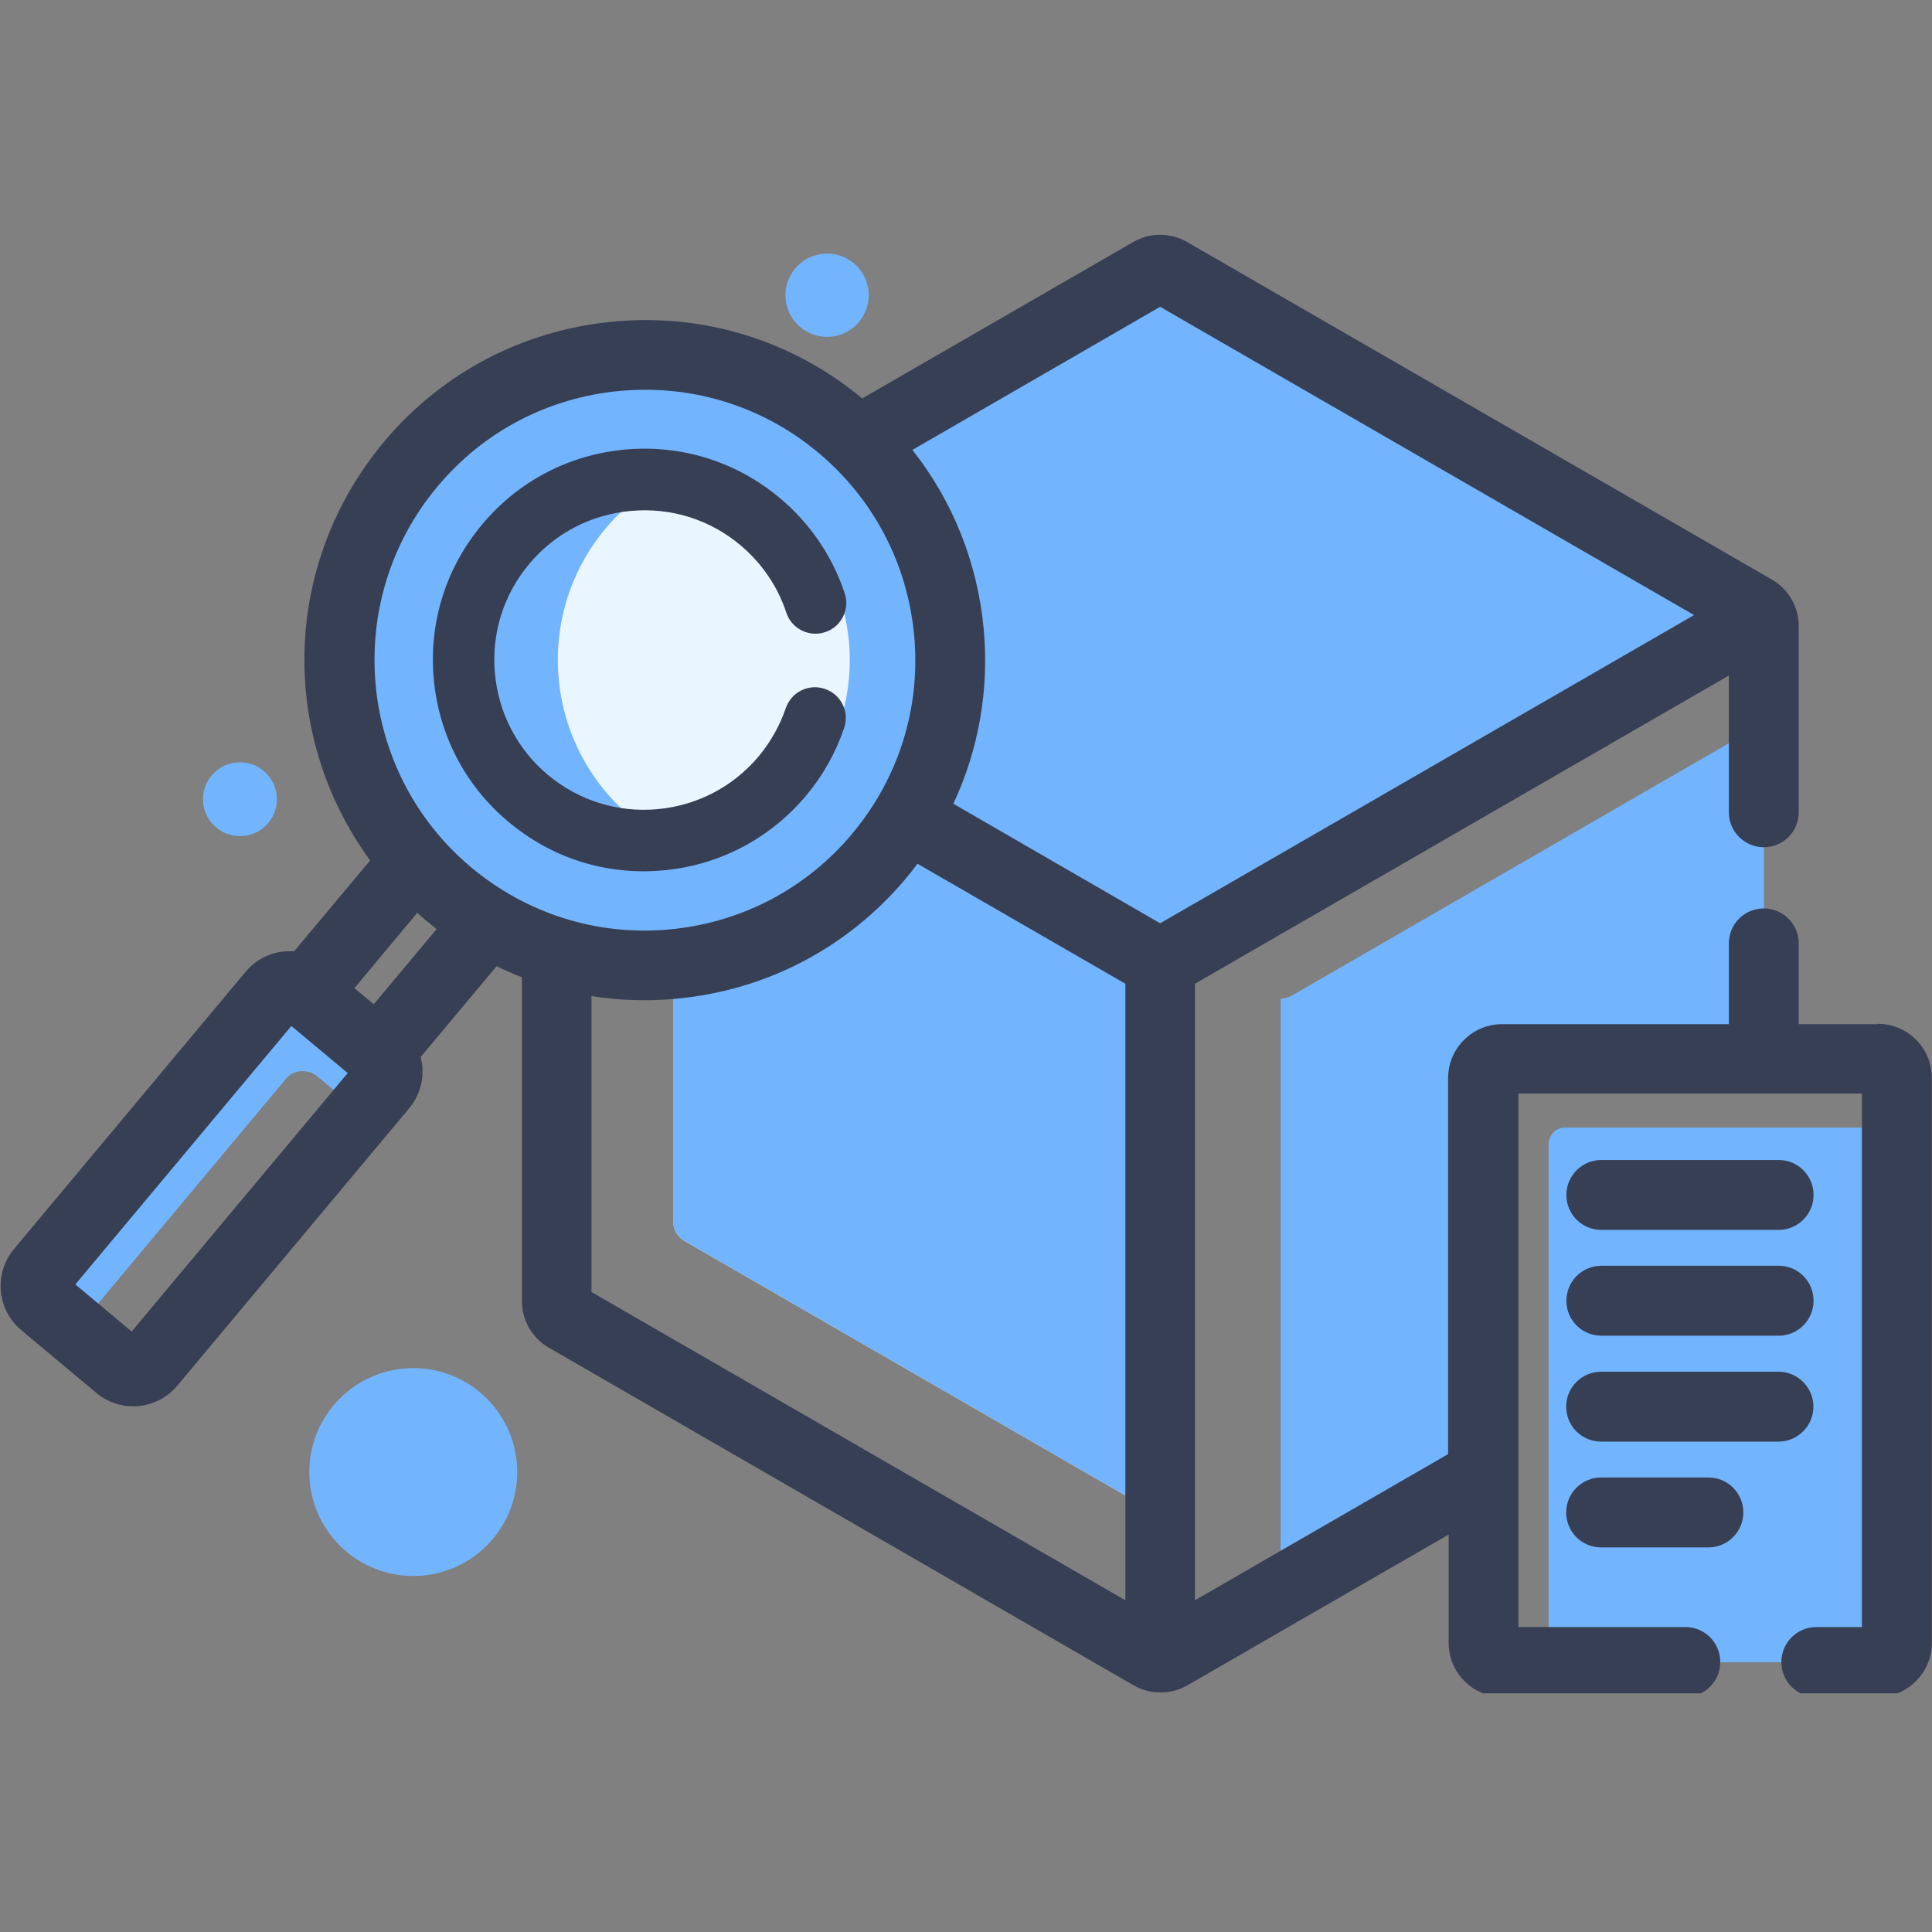
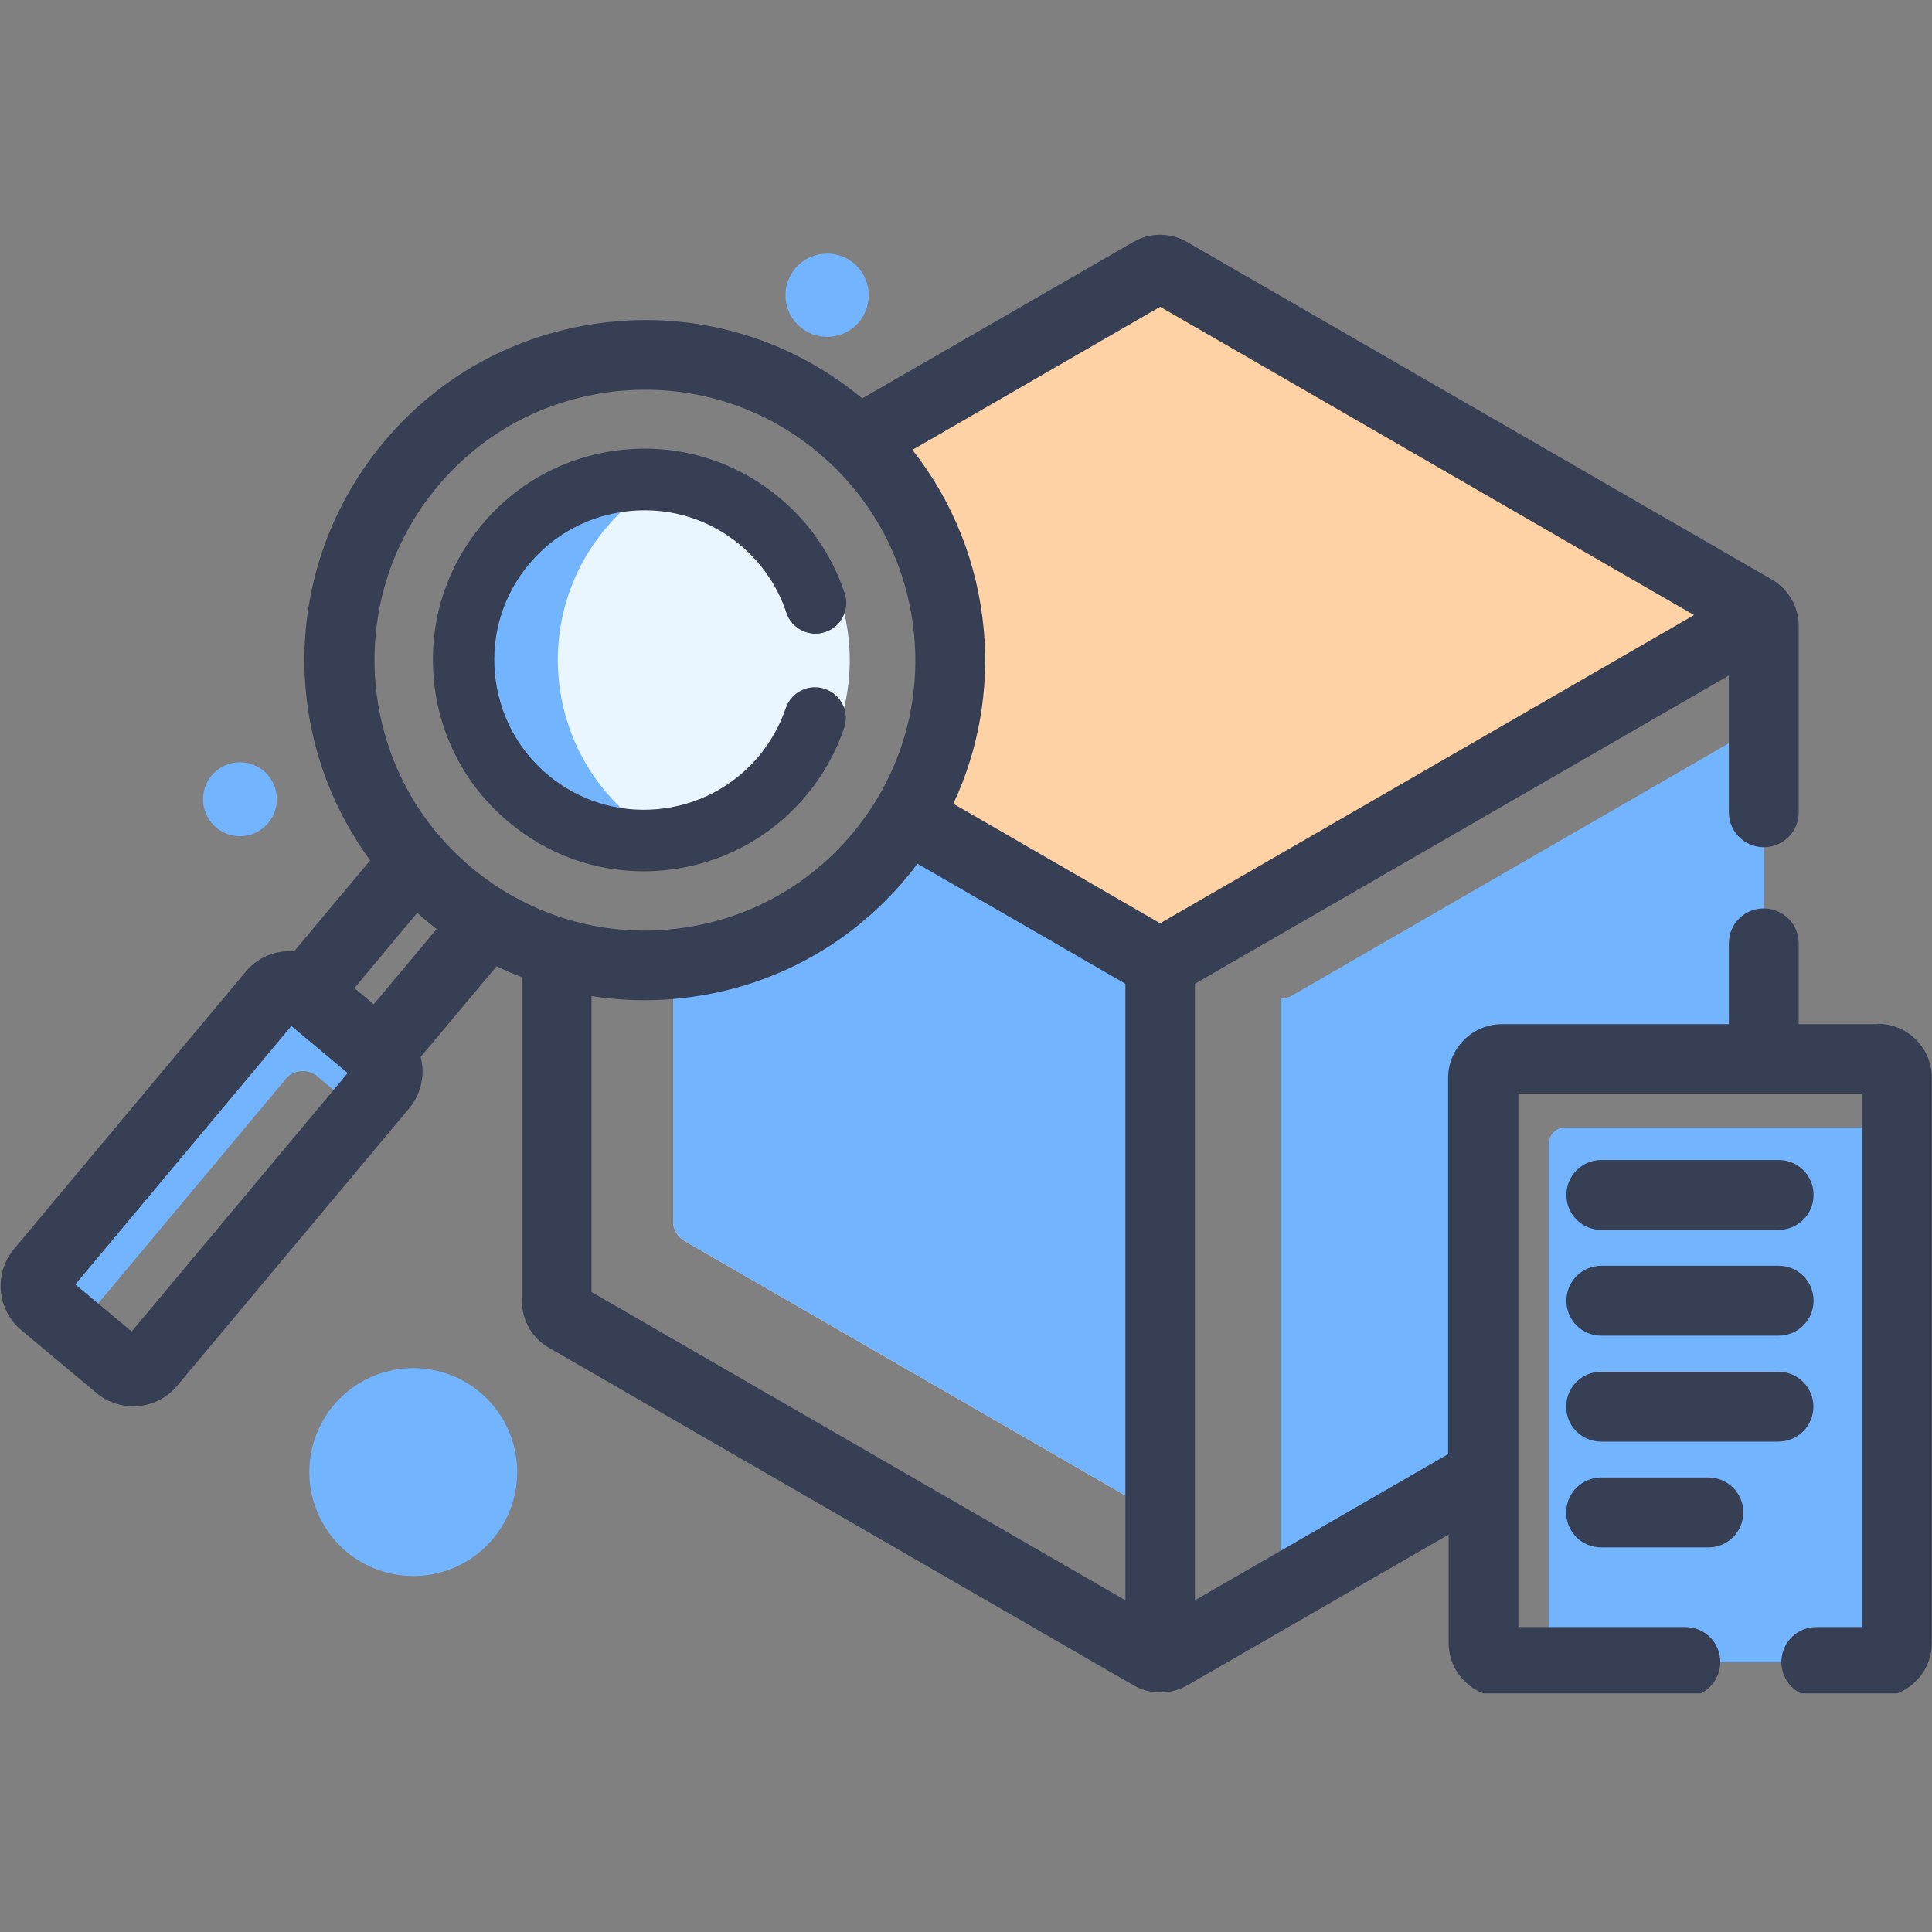
<svg xmlns="http://www.w3.org/2000/svg" width="200" zoomAndPan="magnify" viewBox="0 0 150 150" height="200" preserveAspectRatio="xMidYMid meet" version="1.0">
  <rect x="0" y="0" width="150" height="150" fill="#808080" stroke="none" />
  <defs>
    <clipPath id="79e899194f">
      <path d="M 0 18.223 L 150 18.223 L 150 131.473 L 0 131.473 Z M 0 18.223 " clip-rule="nonzero" />
    </clipPath>
  </defs>
  <path fill="#fed2a4" d="M 136.758 47.879 L 90.945 74.328 C 90.68 74.484 90.383 74.555 90.086 74.555 L 90.086 117.68 L 53.137 96.348 C 52.602 96.039 52.262 95.461 52.262 94.855 L 52.262 74.863 C 52.137 74.863 52.023 74.863 51.898 74.863 C 52.234 74.863 52.574 74.82 52.895 74.766 C 53.219 74.734 53.543 74.68 53.867 74.637 C 54.121 74.594 54.371 74.555 54.625 74.496 C 54.824 74.469 55.02 74.426 55.215 74.383 C 56.551 74.09 57.859 73.68 59.125 73.16 C 59.406 73.047 59.672 72.922 59.953 72.797 C 60.293 72.641 60.629 72.473 60.953 72.316 C 61.43 72.062 61.895 71.812 62.344 71.531 C 62.684 71.332 63.008 71.121 63.316 70.91 C 63.723 70.645 64.117 70.348 64.512 70.055 C 64.82 69.812 65.129 69.562 65.426 69.309 C 65.648 69.125 65.859 68.93 66.07 68.73 C 66.844 68.027 67.574 67.27 68.266 66.441 C 68.77 65.836 69.234 65.23 69.672 64.598 C 69.824 64.344 69.996 64.105 70.148 63.852 C 70.234 63.711 70.316 63.586 70.402 63.445 C 76.027 54.109 74.535 41.961 66.605 34.254 L 89.355 21.121 C 89.805 20.867 90.367 20.867 90.82 21.121 L 136.223 47.344 C 136.445 47.484 136.629 47.668 136.758 47.879 Z M 136.758 47.879 " fill-opacity="1" fill-rule="nonzero" />
  <path fill="#73b4ff" d="M 136.953 56.133 L 136.953 82.23 L 116.637 82.23 C 115.82 82.23 115.16 82.891 115.16 83.707 L 115.16 114.473 L 99.426 123.555 L 99.426 77.535 C 99.719 77.535 100.016 77.449 100.281 77.309 Z M 136.953 56.133 " fill-opacity="1" fill-rule="nonzero" />
  <path fill="#73b4ff" d="M 90.086 74.555 L 90.086 117.68 L 53.137 96.348 C 52.602 96.039 52.262 95.461 52.262 94.855 L 52.262 74.863 C 52.137 74.863 52.023 74.863 51.898 74.863 C 52.234 74.863 52.559 74.805 52.895 74.766 C 53.219 74.734 53.543 74.68 53.867 74.637 C 54.121 74.594 54.371 74.555 54.625 74.496 C 54.824 74.469 55.02 74.426 55.215 74.383 C 56.551 74.09 57.859 73.68 59.125 73.16 C 59.406 73.047 59.688 72.922 59.953 72.797 C 60.293 72.641 60.629 72.473 60.953 72.316 C 61.43 72.062 61.895 71.812 62.344 71.531 C 62.668 71.332 62.992 71.121 63.316 70.91 C 63.723 70.645 64.117 70.348 64.512 70.055 C 64.82 69.812 65.129 69.562 65.426 69.309 C 65.648 69.125 65.859 68.93 66.07 68.73 C 66.844 68.027 67.574 67.27 68.266 66.441 C 68.77 65.836 69.234 65.23 69.672 64.598 C 69.84 64.359 69.996 64.105 70.148 63.852 C 70.234 63.711 70.316 63.586 70.402 63.445 L 89.23 74.312 C 89.496 74.469 89.793 74.539 90.086 74.539 Z M 90.086 74.555 " fill-opacity="1" fill-rule="nonzero" />
-   <path fill="#73b4ff" d="M 136.223 47.344 L 90.805 21.121 C 90.355 20.867 89.805 20.867 89.355 21.121 L 66.59 34.254 C 74.535 41.961 76.012 54.109 70.387 63.445 L 89.215 74.312 C 89.75 74.625 90.41 74.625 90.945 74.312 L 136.758 47.863 C 136.629 47.652 136.445 47.457 136.223 47.332 Z M 136.223 47.344 " fill-opacity="1" fill-rule="nonzero" />
  <path fill="#73b4ff" d="M 22.16 83.789 C 22.777 83.047 23.887 82.949 24.633 83.566 L 27.965 86.352 L 29.668 84.312 C 30.285 83.566 30.188 82.457 29.441 81.836 L 23.605 76.957 C 22.863 76.34 21.75 76.438 21.133 77.184 L 3.148 98.723 C 2.531 99.469 2.629 100.578 3.371 101.199 L 5.875 103.293 L 22.16 83.805 Z M 22.16 83.789 " fill-opacity="1" fill-rule="nonzero" />
-   <path fill="#73b4ff" d="M 73.777 51.254 C 73.777 52.031 73.738 52.805 73.664 53.578 C 73.586 54.352 73.473 55.117 73.32 55.879 C 73.168 56.641 72.98 57.391 72.758 58.137 C 72.531 58.879 72.27 59.609 71.973 60.324 C 71.676 61.043 71.344 61.746 70.977 62.43 C 70.613 63.113 70.211 63.777 69.781 64.426 C 69.352 65.07 68.887 65.691 68.395 66.293 C 67.902 66.895 67.383 67.469 66.832 68.016 C 66.285 68.566 65.711 69.086 65.109 69.578 C 64.508 70.07 63.887 70.535 63.242 70.965 C 62.594 71.398 61.93 71.797 61.246 72.16 C 60.559 72.527 59.859 72.859 59.141 73.156 C 58.426 73.453 57.695 73.715 56.953 73.941 C 56.207 74.164 55.457 74.355 54.695 74.504 C 53.934 74.656 53.168 74.77 52.395 74.848 C 51.621 74.922 50.848 74.961 50.07 74.961 C 49.293 74.961 48.52 74.922 47.746 74.848 C 46.973 74.77 46.207 74.656 45.445 74.504 C 44.684 74.355 43.93 74.164 43.188 73.941 C 42.445 73.715 41.715 73.453 40.996 73.156 C 40.281 72.859 39.578 72.527 38.895 72.16 C 38.211 71.797 37.543 71.398 36.898 70.965 C 36.254 70.535 35.629 70.07 35.031 69.578 C 34.43 69.086 33.855 68.566 33.305 68.016 C 32.758 67.469 32.238 66.895 31.742 66.293 C 31.25 65.691 30.789 65.07 30.359 64.426 C 29.926 63.777 29.527 63.113 29.164 62.43 C 28.797 61.746 28.465 61.043 28.168 60.324 C 27.871 59.609 27.609 58.879 27.383 58.137 C 27.16 57.391 26.969 56.641 26.816 55.879 C 26.668 55.117 26.555 54.352 26.477 53.578 C 26.402 52.805 26.363 52.031 26.363 51.254 C 26.363 50.477 26.402 49.703 26.477 48.93 C 26.555 48.156 26.668 47.391 26.816 46.629 C 26.969 45.867 27.16 45.113 27.383 44.371 C 27.609 43.629 27.871 42.898 28.168 42.18 C 28.465 41.465 28.797 40.762 29.164 40.078 C 29.527 39.395 29.926 38.727 30.359 38.082 C 30.789 37.438 31.25 36.812 31.742 36.215 C 32.238 35.613 32.758 35.039 33.305 34.492 C 33.855 33.941 34.43 33.422 35.031 32.93 C 35.629 32.434 36.254 31.973 36.898 31.543 C 37.543 31.109 38.211 30.711 38.895 30.348 C 39.578 29.98 40.281 29.648 40.996 29.352 C 41.715 29.055 42.445 28.793 43.188 28.566 C 43.93 28.344 44.684 28.152 45.445 28.004 C 46.207 27.852 46.973 27.738 47.746 27.66 C 48.52 27.586 49.293 27.547 50.07 27.547 C 50.848 27.547 51.621 27.586 52.395 27.66 C 53.168 27.738 53.934 27.852 54.695 28.004 C 55.457 28.152 56.207 28.344 56.953 28.566 C 57.695 28.793 58.426 29.055 59.141 29.352 C 59.859 29.648 60.559 29.98 61.246 30.348 C 61.93 30.711 62.594 31.109 63.242 31.543 C 63.887 31.973 64.508 32.434 65.109 32.93 C 65.711 33.422 66.285 33.941 66.832 34.492 C 67.383 35.039 67.902 35.613 68.395 36.215 C 68.887 36.812 69.352 37.438 69.781 38.082 C 70.211 38.727 70.613 39.395 70.977 40.078 C 71.344 40.762 71.676 41.465 71.973 42.18 C 72.27 42.898 72.531 43.629 72.758 44.371 C 72.98 45.113 73.168 45.867 73.32 46.629 C 73.473 47.391 73.586 48.156 73.664 48.93 C 73.738 49.703 73.777 50.477 73.777 51.254 Z M 73.777 51.254 " fill-opacity="1" fill-rule="nonzero" />
  <path fill="#eaf6ff" d="M 65.973 51.254 C 65.973 51.773 65.949 52.293 65.895 52.812 C 65.844 53.332 65.77 53.844 65.668 54.355 C 65.566 54.867 65.438 55.371 65.289 55.871 C 65.137 56.367 64.961 56.859 64.762 57.34 C 64.562 57.82 64.34 58.289 64.094 58.75 C 63.848 59.211 63.582 59.656 63.293 60.09 C 63.004 60.523 62.695 60.941 62.363 61.344 C 62.031 61.746 61.684 62.129 61.316 62.5 C 60.945 62.867 60.562 63.215 60.16 63.547 C 59.758 63.879 59.34 64.188 58.906 64.477 C 58.473 64.766 58.027 65.035 57.566 65.277 C 57.105 65.523 56.637 65.746 56.156 65.945 C 55.676 66.145 55.184 66.32 54.688 66.473 C 54.188 66.625 53.684 66.75 53.172 66.852 C 52.66 66.953 52.148 67.027 51.629 67.082 C 51.109 67.133 50.59 67.156 50.07 67.156 C 49.551 67.156 49.031 67.133 48.512 67.082 C 47.992 67.027 47.477 66.953 46.969 66.852 C 46.457 66.75 45.953 66.625 45.453 66.473 C 44.953 66.32 44.465 66.145 43.984 65.945 C 43.504 65.746 43.031 65.523 42.574 65.277 C 42.113 65.035 41.668 64.766 41.234 64.477 C 40.801 64.188 40.383 63.879 39.98 63.547 C 39.578 63.215 39.191 62.867 38.824 62.5 C 38.457 62.129 38.105 61.746 37.777 61.344 C 37.445 60.941 37.137 60.523 36.848 60.09 C 36.559 59.656 36.289 59.211 36.043 58.75 C 35.801 58.289 35.578 57.82 35.379 57.34 C 35.18 56.859 35.004 56.367 34.852 55.871 C 34.699 55.371 34.574 54.867 34.473 54.355 C 34.371 53.844 34.293 53.332 34.242 52.812 C 34.191 52.293 34.168 51.773 34.168 51.254 C 34.168 50.734 34.191 50.215 34.242 49.695 C 34.293 49.176 34.371 48.66 34.473 48.152 C 34.574 47.641 34.699 47.137 34.852 46.637 C 35.004 46.141 35.18 45.648 35.379 45.168 C 35.578 44.688 35.801 44.215 36.043 43.758 C 36.289 43.297 36.559 42.852 36.848 42.418 C 37.137 41.984 37.445 41.566 37.777 41.164 C 38.105 40.762 38.457 40.375 38.824 40.008 C 39.191 39.641 39.578 39.289 39.98 38.961 C 40.383 38.629 40.801 38.32 41.234 38.031 C 41.668 37.742 42.113 37.473 42.574 37.227 C 43.031 36.984 43.504 36.762 43.984 36.562 C 44.465 36.363 44.953 36.188 45.453 36.035 C 45.953 35.883 46.457 35.758 46.969 35.656 C 47.477 35.555 47.992 35.477 48.512 35.426 C 49.031 35.375 49.551 35.352 50.07 35.352 C 50.59 35.352 51.109 35.375 51.629 35.426 C 52.148 35.477 52.66 35.555 53.172 35.656 C 53.684 35.758 54.188 35.883 54.688 36.035 C 55.184 36.188 55.676 36.363 56.156 36.562 C 56.637 36.762 57.105 36.984 57.566 37.227 C 58.027 37.473 58.473 37.742 58.906 38.031 C 59.34 38.32 59.758 38.629 60.16 38.961 C 60.562 39.289 60.945 39.641 61.316 40.008 C 61.684 40.375 62.031 40.762 62.363 41.164 C 62.695 41.566 63.004 41.984 63.293 42.418 C 63.582 42.852 63.848 43.297 64.094 43.758 C 64.34 44.215 64.562 44.688 64.762 45.168 C 64.961 45.648 65.137 46.141 65.289 46.637 C 65.438 47.137 65.566 47.641 65.668 48.152 C 65.77 48.66 65.844 49.176 65.895 49.695 C 65.949 50.215 65.973 50.734 65.973 51.254 Z M 65.973 51.254 " fill-opacity="1" fill-rule="nonzero" />
  <path fill="#73b4ff" d="M 49.016 63.457 C 42.281 57.82 41.379 47.793 47.004 41.047 C 49.086 38.555 51.758 36.871 54.652 36.012 C 48.746 34.238 42.082 36.012 37.863 41.047 C 32.227 47.781 33.125 57.82 39.875 63.457 C 44.137 67.016 49.703 67.973 54.641 66.496 C 52.645 65.891 50.715 64.895 49.016 63.457 Z M 49.016 63.457 " fill-opacity="1" fill-rule="nonzero" />
  <path fill="#73b4ff" d="M 121.473 129.055 L 146.008 129.055 C 146.699 129.055 147.246 128.465 147.246 127.746 L 147.246 88.852 C 147.246 88.137 146.684 87.547 146.008 87.547 L 121.473 87.547 C 120.781 87.547 120.234 88.137 120.234 88.852 L 120.234 127.746 C 120.234 128.465 120.797 129.055 121.473 129.055 Z M 121.473 129.055 " fill-opacity="1" fill-rule="nonzero" />
  <path fill="#373f54" d="M 48.988 39.668 C 52.082 39.387 55.105 40.328 57.48 42.324 C 59.141 43.719 60.375 45.516 61.051 47.57 C 61.25 48.176 61.684 48.668 62.246 48.949 C 62.809 49.23 63.469 49.285 64.074 49.074 C 64.68 48.879 65.172 48.441 65.453 47.879 C 65.734 47.301 65.789 46.656 65.578 46.051 C 64.621 43.168 62.879 40.609 60.531 38.656 C 57.172 35.844 52.91 34.508 48.551 34.902 C 44.191 35.293 40.227 37.363 37.43 40.723 C 34.617 44.082 33.281 48.344 33.676 52.703 C 34.066 57.062 36.137 61.027 39.496 63.824 C 42.492 66.328 46.117 67.648 49.984 67.648 C 50.477 67.648 50.969 67.621 51.477 67.578 C 55.836 67.184 59.785 65.117 62.598 61.758 C 63.891 60.211 64.891 58.438 65.535 56.527 C 65.746 55.922 65.707 55.273 65.426 54.699 C 65.145 54.121 64.652 53.699 64.047 53.488 C 63.441 53.277 62.797 53.32 62.219 53.602 C 61.641 53.883 61.219 54.375 61.008 54.98 C 60.547 56.328 59.844 57.582 58.93 58.691 C 56.93 61.082 54.133 62.543 51.039 62.824 C 47.945 63.105 44.922 62.152 42.547 60.168 C 40.172 58.188 38.707 55.375 38.426 52.281 C 38.145 49.188 39.09 46.164 41.086 43.789 C 43.066 41.41 45.879 39.949 48.973 39.668 Z M 48.988 39.668 " fill-opacity="1" fill-rule="nonzero" />
  <g clip-path="url(#79e899194f)">
    <path fill="#373f54" d="M 145.77 79.516 L 139.652 79.516 L 139.652 73.246 C 139.652 71.754 138.445 70.531 136.938 70.531 C 135.434 70.531 134.227 71.742 134.227 73.246 L 134.227 79.516 L 116.621 79.516 C 114.316 79.516 112.43 81.387 112.43 83.707 L 112.43 112.898 L 92.773 124.246 L 92.773 76.379 L 134.227 52.449 L 134.227 63.066 C 134.227 64.555 135.434 65.777 136.938 65.777 C 138.445 65.777 139.652 64.57 139.652 63.066 L 139.652 48.598 C 139.652 47.121 138.852 45.727 137.57 44.996 L 92.156 18.785 C 90.875 18.043 89.273 18.043 87.992 18.785 L 66.941 30.934 C 61.543 26.449 54.723 24.328 47.723 24.961 C 40.691 25.594 34.32 28.91 29.809 34.309 C 21.977 43.676 21.566 56.977 28.738 66.805 L 22.832 73.863 C 21.387 73.75 20.008 74.328 19.066 75.453 L 1.082 96.98 C -0.492 98.863 -0.242 101.691 1.645 103.266 L 7.48 108.145 C 8.379 108.902 9.547 109.27 10.742 109.172 C 11.922 109.059 13.004 108.496 13.766 107.582 L 31.762 86.055 C 32.523 85.141 32.887 83.988 32.789 82.793 C 32.762 82.555 32.719 82.316 32.664 82.062 L 38.555 75.016 C 39.199 75.328 39.848 75.621 40.523 75.875 L 40.523 101.031 C 40.523 102.508 41.324 103.898 42.602 104.629 L 88.02 130.852 C 89.285 131.586 90.918 131.586 92.184 130.852 L 112.473 119.141 L 112.473 127.562 C 112.473 129.867 114.355 131.754 116.664 131.754 L 130.852 131.754 C 132.34 131.754 133.562 130.543 133.562 129.039 C 133.562 127.535 132.355 126.324 130.852 126.324 L 117.887 126.324 L 117.887 84.902 L 144.559 84.902 L 144.559 126.324 L 141.016 126.324 C 139.527 126.324 138.305 127.535 138.305 129.039 C 138.305 130.543 139.512 131.754 141.016 131.754 L 145.797 131.754 C 148.102 131.754 149.988 129.867 149.988 127.562 L 149.988 83.68 C 149.988 81.371 148.102 79.488 145.797 79.488 Z M 26.996 83.312 L 10.223 103.379 L 5.848 99.723 L 22.621 79.656 Z M 66.184 64.711 C 62.586 69.012 57.535 71.656 51.941 72.164 C 46.359 72.668 40.914 70.953 36.598 67.355 C 27.711 59.93 26.531 46.656 33.957 37.785 C 37.543 33.48 42.602 30.852 48.199 30.344 C 48.848 30.289 49.48 30.262 50.113 30.262 C 55.02 30.262 59.73 31.961 63.527 35.141 C 67.828 38.738 70.473 43.789 70.98 49.383 C 71.484 54.965 69.77 60.422 66.168 64.723 Z M 45.922 77.336 C 48.074 77.676 50.266 77.746 52.434 77.547 C 59.461 76.914 65.816 73.598 70.348 68.184 C 70.656 67.816 70.949 67.438 71.23 67.059 L 87.375 76.379 L 87.375 124.246 L 45.922 100.312 Z M 32.395 70.867 C 32.633 71.094 32.887 71.305 33.141 71.516 C 33.395 71.727 33.645 71.922 33.898 72.133 L 29.02 77.969 L 27.516 76.719 L 32.383 70.883 Z M 76.379 48.891 C 75.914 43.758 74 38.938 70.84 34.93 L 90.074 23.82 L 131.527 47.754 L 90.074 71.684 L 74.016 62.402 C 75.984 58.215 76.801 53.547 76.379 48.879 Z M 76.379 48.891 " fill-opacity="1" fill-rule="nonzero" />
  </g>
  <path fill="#373f54" d="M 124.324 95.488 L 138.094 95.488 C 139.582 95.488 140.805 94.281 140.805 92.777 C 140.805 91.27 139.598 90.062 138.094 90.062 L 124.324 90.062 C 122.836 90.062 121.613 91.27 121.613 92.777 C 121.613 94.281 122.82 95.488 124.324 95.488 Z M 124.324 95.488 " fill-opacity="1" fill-rule="nonzero" />
  <path fill="#373f54" d="M 124.324 103.703 L 138.094 103.703 C 139.582 103.703 140.805 102.492 140.805 100.988 C 140.805 99.484 139.598 98.273 138.094 98.273 L 124.324 98.273 C 122.836 98.273 121.613 99.484 121.613 100.988 C 121.613 102.492 122.82 103.703 124.324 103.703 Z M 124.324 103.703 " fill-opacity="1" fill-rule="nonzero" />
  <path fill="#373f54" d="M 140.793 109.215 C 140.793 107.723 139.582 106.5 138.078 106.5 L 124.312 106.5 C 122.82 106.5 121.598 107.707 121.598 109.215 C 121.598 110.719 122.809 111.926 124.312 111.926 L 138.078 111.926 C 139.566 111.926 140.793 110.719 140.793 109.215 Z M 140.793 109.215 " fill-opacity="1" fill-rule="nonzero" />
  <path fill="#373f54" d="M 132.637 114.711 L 124.312 114.711 C 122.82 114.711 121.598 115.922 121.598 117.426 C 121.598 118.93 122.809 120.141 124.312 120.141 L 132.637 120.141 C 134.125 120.141 135.352 118.93 135.352 117.426 C 135.352 115.922 134.141 114.711 132.637 114.711 Z M 132.637 114.711 " fill-opacity="1" fill-rule="nonzero" />
  <path fill="#73b4ff" d="M 40.156 114.289 C 40.156 114.82 40.105 115.344 40 115.863 C 39.898 116.383 39.746 116.887 39.543 117.379 C 39.34 117.867 39.09 118.332 38.797 118.773 C 38.504 119.215 38.168 119.621 37.793 119.996 C 37.418 120.371 37.012 120.707 36.57 121 C 36.129 121.293 35.664 121.543 35.176 121.746 C 34.684 121.949 34.18 122.102 33.66 122.207 C 33.141 122.309 32.617 122.359 32.086 122.359 C 31.555 122.359 31.031 122.309 30.512 122.207 C 29.992 122.102 29.488 121.949 28.996 121.746 C 28.508 121.543 28.043 121.293 27.602 121 C 27.16 120.707 26.754 120.371 26.379 119.996 C 26.004 119.621 25.668 119.215 25.375 118.773 C 25.082 118.332 24.832 117.867 24.629 117.379 C 24.426 116.887 24.273 116.383 24.168 115.863 C 24.066 115.344 24.016 114.82 24.016 114.289 C 24.016 113.758 24.066 113.234 24.168 112.715 C 24.273 112.195 24.426 111.691 24.629 111.199 C 24.832 110.711 25.082 110.246 25.375 109.805 C 25.668 109.363 26.004 108.957 26.379 108.582 C 26.754 108.207 27.16 107.871 27.602 107.578 C 28.043 107.285 28.508 107.035 28.996 106.832 C 29.488 106.629 29.992 106.477 30.512 106.375 C 31.031 106.27 31.555 106.219 32.086 106.219 C 32.617 106.219 33.141 106.27 33.66 106.375 C 34.18 106.477 34.684 106.629 35.176 106.832 C 35.664 107.035 36.129 107.285 36.57 107.578 C 37.012 107.871 37.418 108.207 37.793 108.582 C 38.168 108.957 38.504 109.363 38.797 109.805 C 39.09 110.246 39.34 110.711 39.543 111.199 C 39.746 111.691 39.898 112.195 40 112.715 C 40.105 113.234 40.156 113.758 40.156 114.289 Z M 40.156 114.289 " fill-opacity="1" fill-rule="nonzero" />
  <path fill="#73b4ff" d="M 67.449 22.922 C 67.449 23.348 67.367 23.762 67.203 24.16 C 67.039 24.555 66.805 24.902 66.504 25.207 C 66.199 25.512 65.848 25.746 65.453 25.91 C 65.055 26.074 64.645 26.156 64.215 26.156 C 63.785 26.156 63.375 26.074 62.977 25.91 C 62.582 25.746 62.23 25.512 61.93 25.207 C 61.625 24.902 61.391 24.555 61.227 24.16 C 61.062 23.762 60.98 23.348 60.98 22.922 C 60.98 22.492 61.062 22.078 61.227 21.684 C 61.391 21.285 61.625 20.938 61.93 20.633 C 62.23 20.332 62.582 20.098 62.977 19.934 C 63.375 19.77 63.785 19.688 64.215 19.688 C 64.645 19.688 65.055 19.77 65.453 19.934 C 65.848 20.098 66.199 20.332 66.504 20.633 C 66.805 20.938 67.039 21.285 67.203 21.684 C 67.367 22.078 67.449 22.492 67.449 22.922 Z M 67.449 22.922 " fill-opacity="1" fill-rule="nonzero" />
  <path fill="#73b4ff" d="M 21.496 62.051 C 21.496 62.434 21.426 62.801 21.281 63.148 C 21.133 63.5 20.926 63.812 20.656 64.082 C 20.387 64.352 20.078 64.559 19.727 64.703 C 19.375 64.848 19.008 64.922 18.629 64.922 C 18.25 64.922 17.883 64.848 17.531 64.703 C 17.18 64.559 16.871 64.352 16.602 64.082 C 16.332 63.812 16.125 63.5 15.98 63.148 C 15.832 62.801 15.762 62.434 15.762 62.051 C 15.762 61.672 15.832 61.305 15.98 60.953 C 16.125 60.602 16.332 60.293 16.602 60.023 C 16.871 59.754 17.18 59.547 17.531 59.402 C 17.883 59.258 18.25 59.184 18.629 59.184 C 19.008 59.184 19.375 59.258 19.727 59.402 C 20.078 59.547 20.387 59.754 20.656 60.023 C 20.926 60.293 21.133 60.602 21.281 60.953 C 21.426 61.305 21.496 61.672 21.496 62.051 Z M 21.496 62.051 " fill-opacity="1" fill-rule="nonzero" />
</svg>